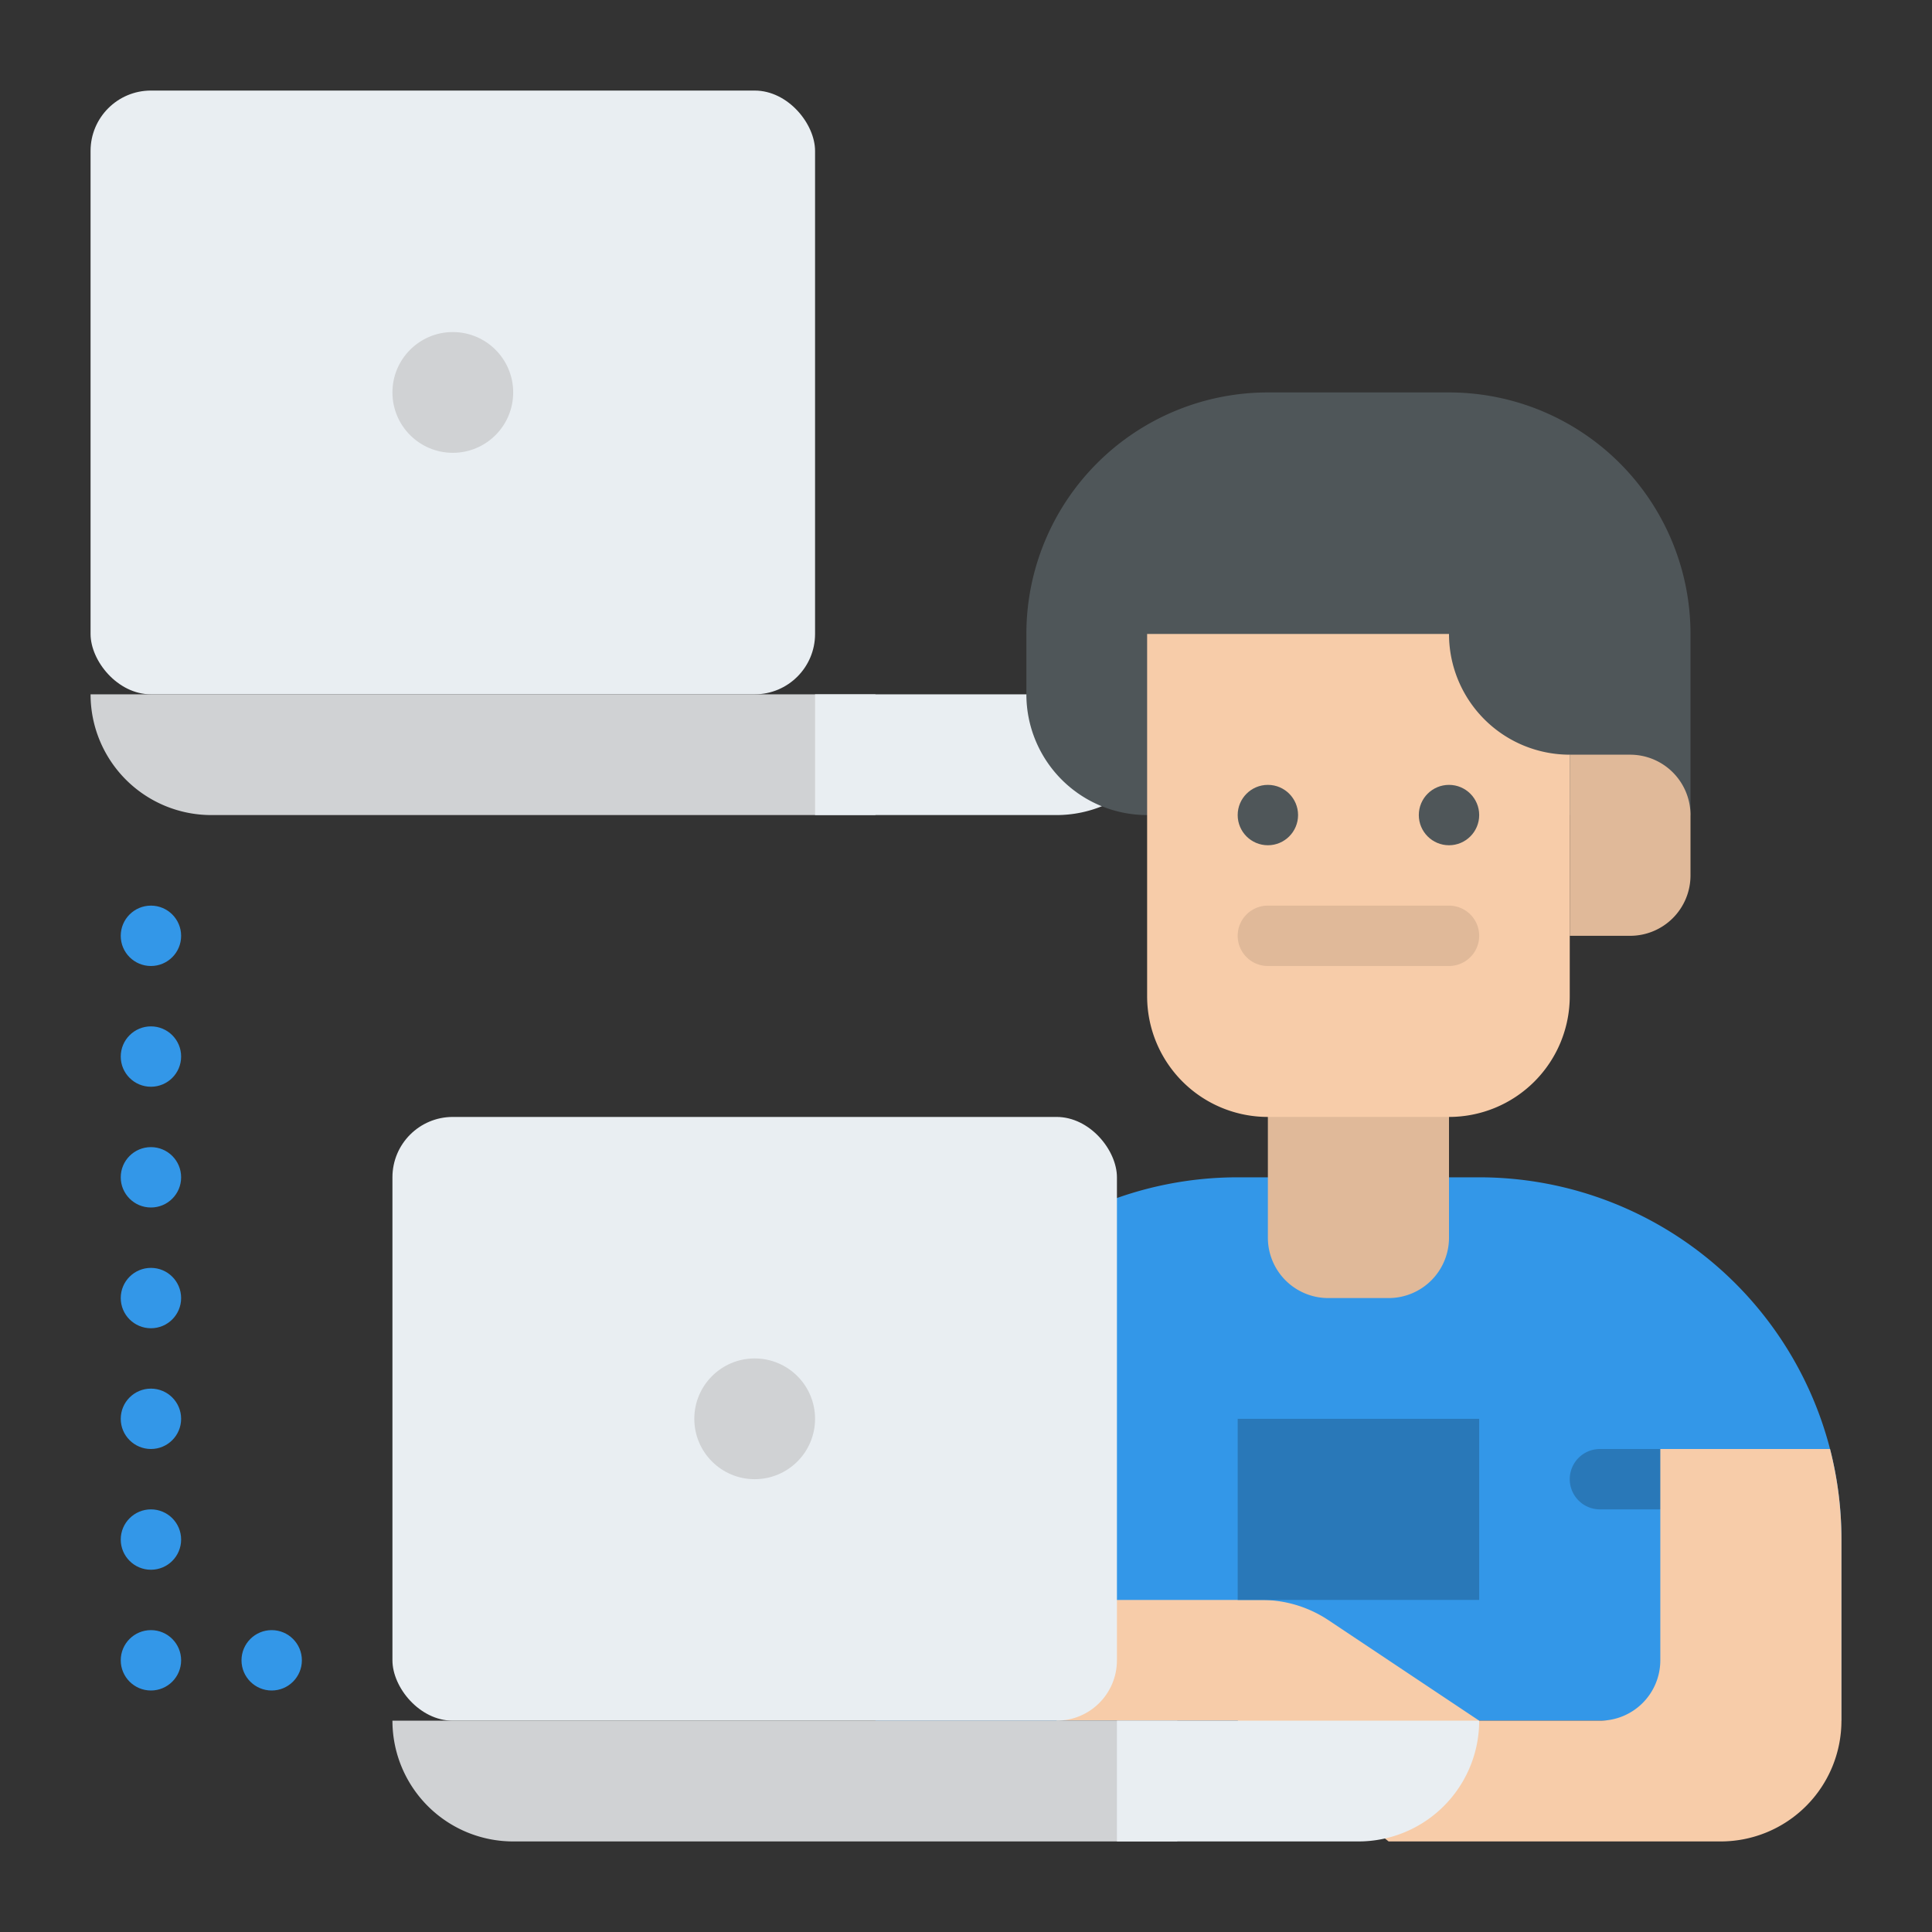
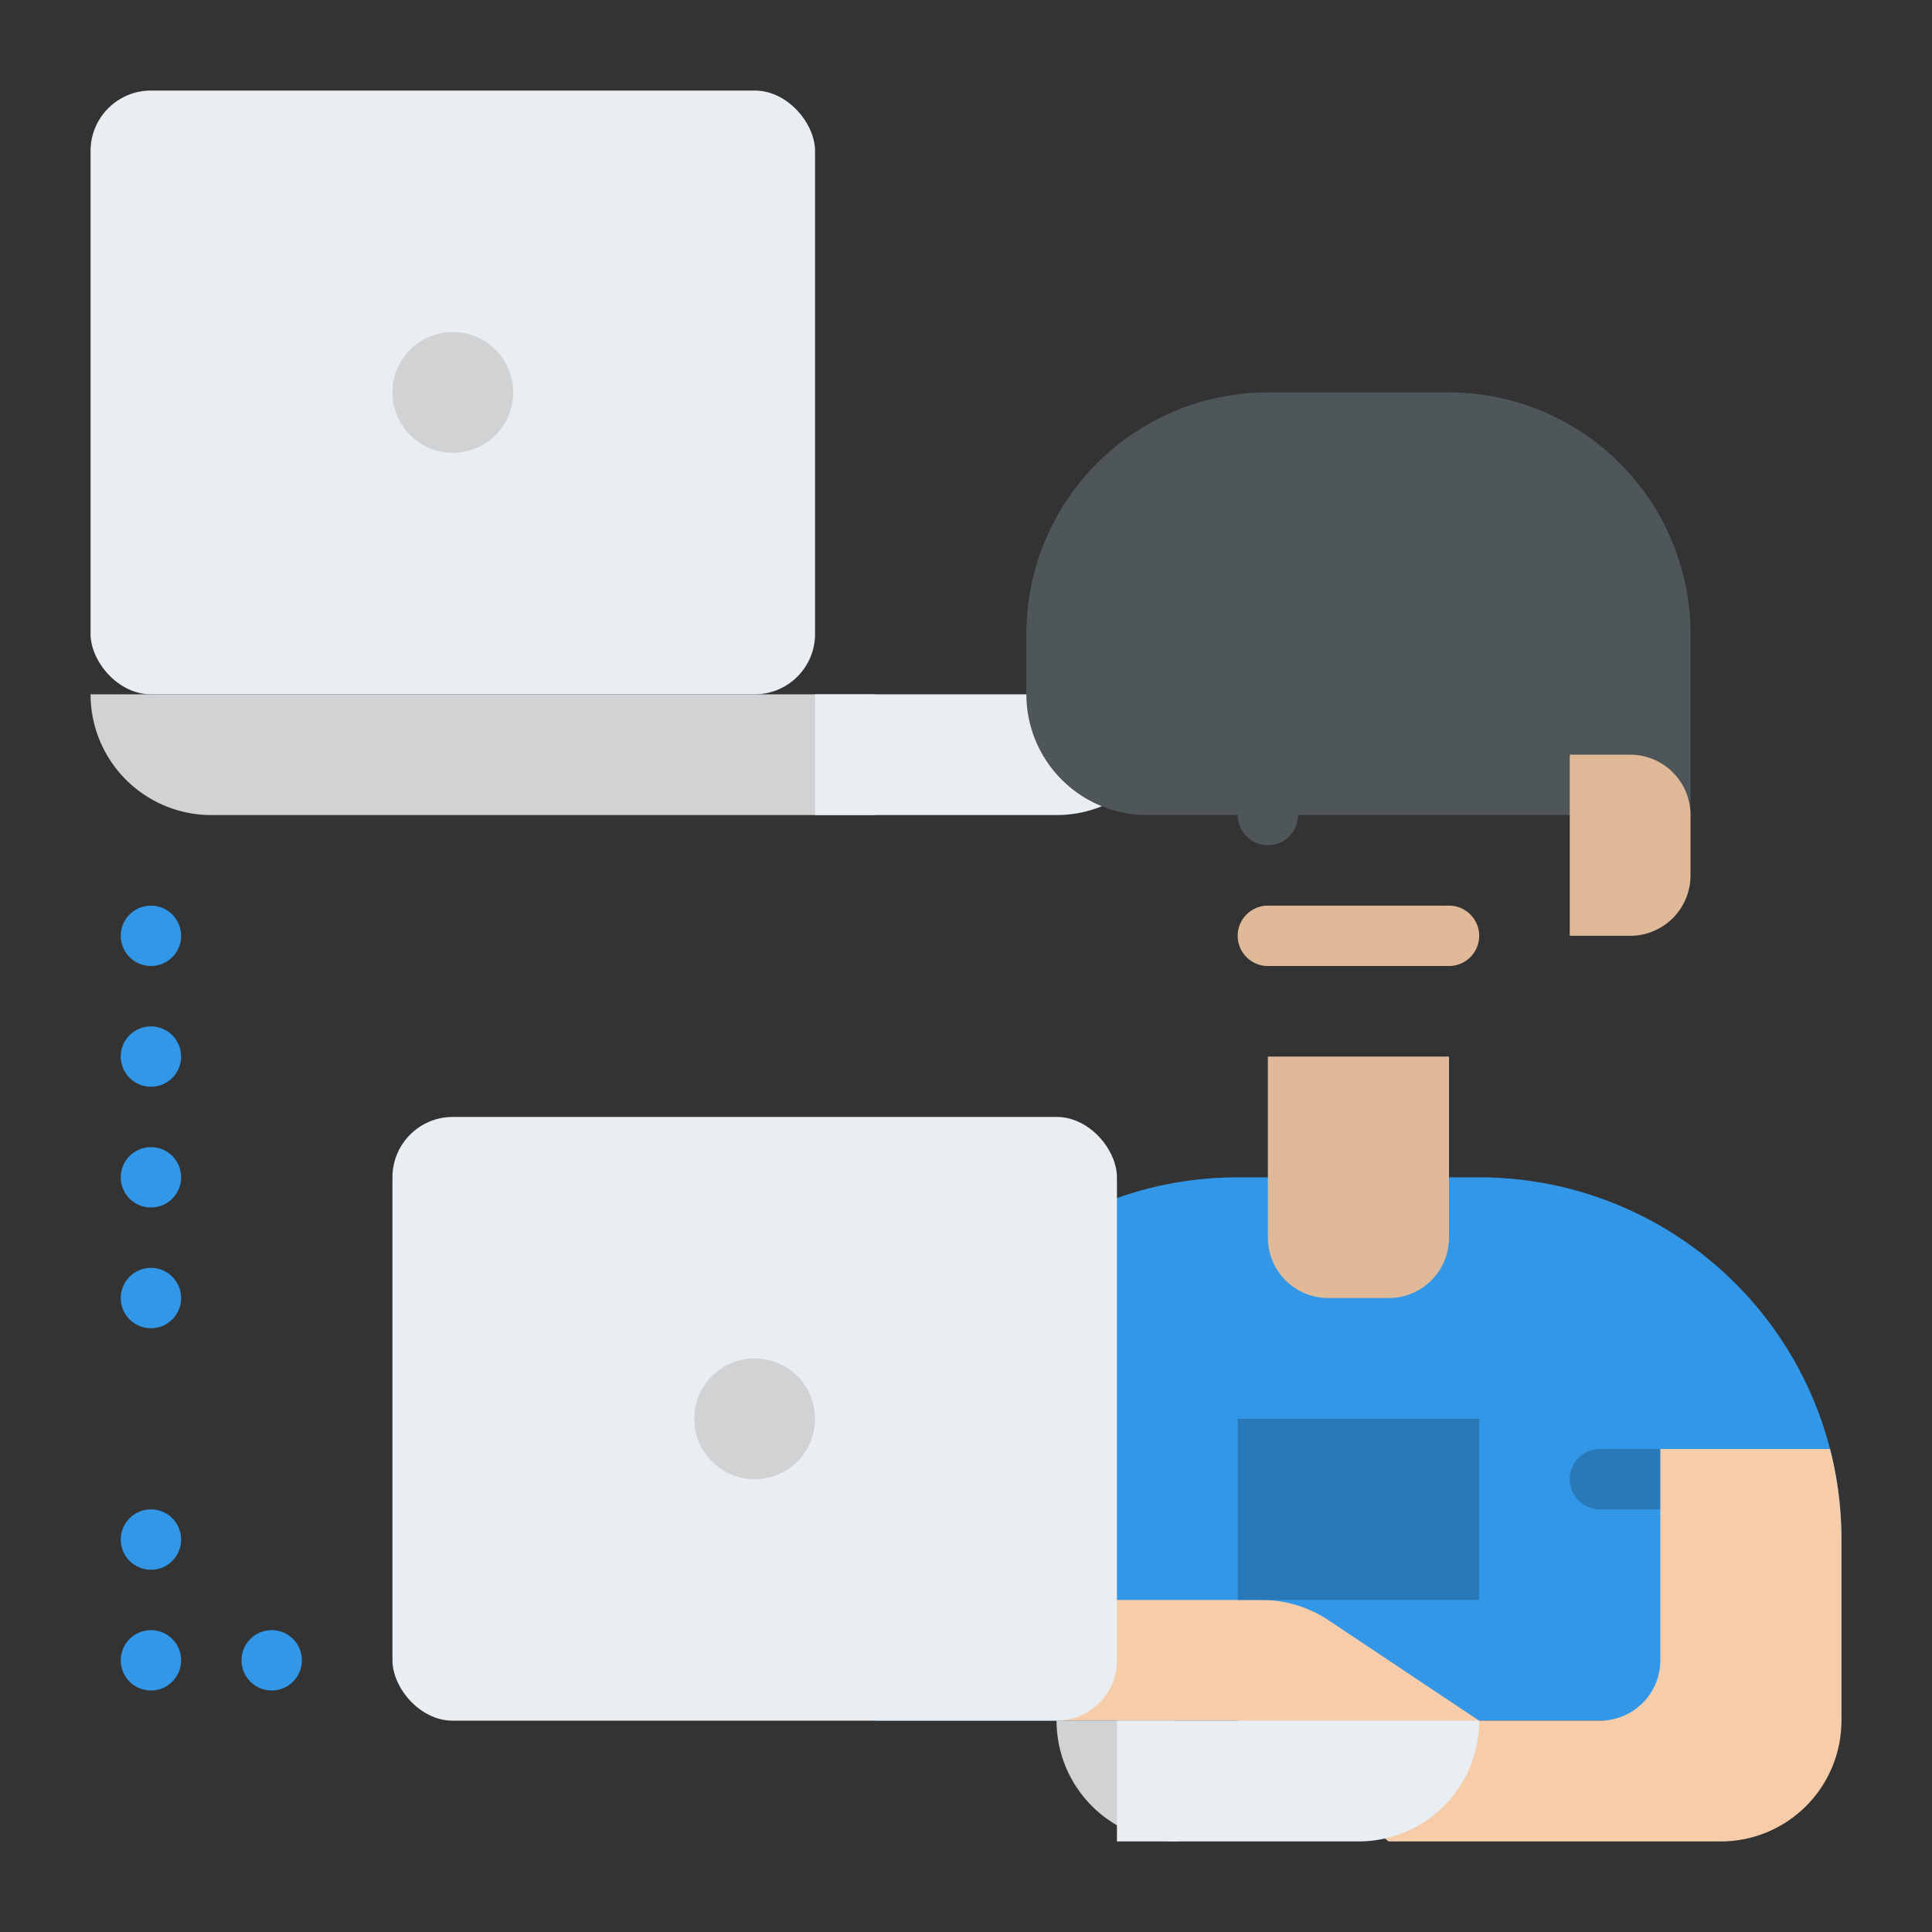
<svg xmlns="http://www.w3.org/2000/svg" id="Flat" height="512" viewBox="0 0 512 512" width="512">
  <rect x="0" y="0" width="512" height="512" fill="#333333" stroke="none" />
  <path d="m484.98 384a96.045 96.045 0 0 0 -92.98-72h-64a96 96 0 0 0 -96 96v48h256v-48a96.353 96.353 0 0 0 -3.02-24z" fill="#3397e8" />
  <path d="m440 400h-16a8 8 0 0 1 0-16h16a8 8 0 0 1 0 16z" fill="#2978b8" />
  <rect fill="#e9eef2" height="160" rx="16" width="192" x="24" y="24" />
  <circle cx="120" cy="104" fill="#d0d2d4" r="16" />
  <path d="m24 184h208a0 0 0 0 1 0 0v32a0 0 0 0 1 0 0h-176a32 32 0 0 1 -32-32 0 0 0 0 1 0 0z" fill="#d0d2d4" />
  <path d="m216 184h96a0 0 0 0 1 0 0 32 32 0 0 1 -32 32h-64a0 0 0 0 1 0 0v-32a0 0 0 0 1 0 0z" fill="#e9eef2" />
  <path d="m336 280h48a0 0 0 0 1 0 0v48a16 16 0 0 1 -16 16h-16a16 16 0 0 1 -16-16v-48a0 0 0 0 1 0 0z" fill="#e0b999" />
  <path d="m488 408v48a32 32 0 0 1 -32 32h-88l-40-32h-48v-32h54.31a32.008 32.008 0 0 1 17.75 5.37l39.94 26.63h32a16 16 0 0 0 16-16v-56h44.98a96.353 96.353 0 0 1 3.02 24z" fill="#f7cca9" />
  <rect fill="#e9eef2" height="160" rx="16" width="192" x="104" y="296" />
  <circle cx="200" cy="376" fill="#d0d2d4" r="16" />
-   <path d="m104 456h208a0 0 0 0 1 0 0v32a0 0 0 0 1 0 0h-176a32 32 0 0 1 -32-32 0 0 0 0 1 0 0z" fill="#d0d2d4" />
+   <path d="m104 456h208a0 0 0 0 1 0 0v32a0 0 0 0 1 0 0a32 32 0 0 1 -32-32 0 0 0 0 1 0 0z" fill="#d0d2d4" />
  <path d="m296 456h96a0 0 0 0 1 0 0 32 32 0 0 1 -32 32h-64a0 0 0 0 1 0 0v-32a0 0 0 0 1 0 0z" fill="#e9eef2" />
  <path d="m328 376h64v48h-64z" fill="#2978b8" />
  <g fill="#3397e8">
    <circle cx="40" cy="248" r="8" />
    <circle cx="40" cy="280" r="8" />
    <circle cx="40" cy="312" r="8" />
    <circle cx="40" cy="344" r="8" />
-     <circle cx="40" cy="376" r="8" />
    <circle cx="40" cy="408" r="8" />
    <circle cx="40" cy="440" r="8" />
    <circle cx="72" cy="440" r="8" />
  </g>
  <path d="m336 104h48a64 64 0 0 1 64 64v48a0 0 0 0 1 0 0h-144a32 32 0 0 1 -32-32v-16a64 64 0 0 1 64-64z" fill="#4f5659" />
-   <path d="m336 296h48a32 32 0 0 0 32-32v-64a32 32 0 0 1 -32-32h-80v96a32 32 0 0 0 32 32z" fill="#f7cca9" />
  <path d="m416 200h16a16 16 0 0 1 16 16v16a16 16 0 0 1 -16 16h-16a0 0 0 0 1 0 0v-48a0 0 0 0 1 0 0z" fill="#e0b999" />
  <path d="m384 256h-48a8 8 0 0 1 0-16h48a8 8 0 0 1 0 16z" fill="#e0b999" />
  <g fill="#4f5659">
    <circle cx="336" cy="216" r="8" />
-     <circle cx="384" cy="216" r="8" />
  </g>
</svg>